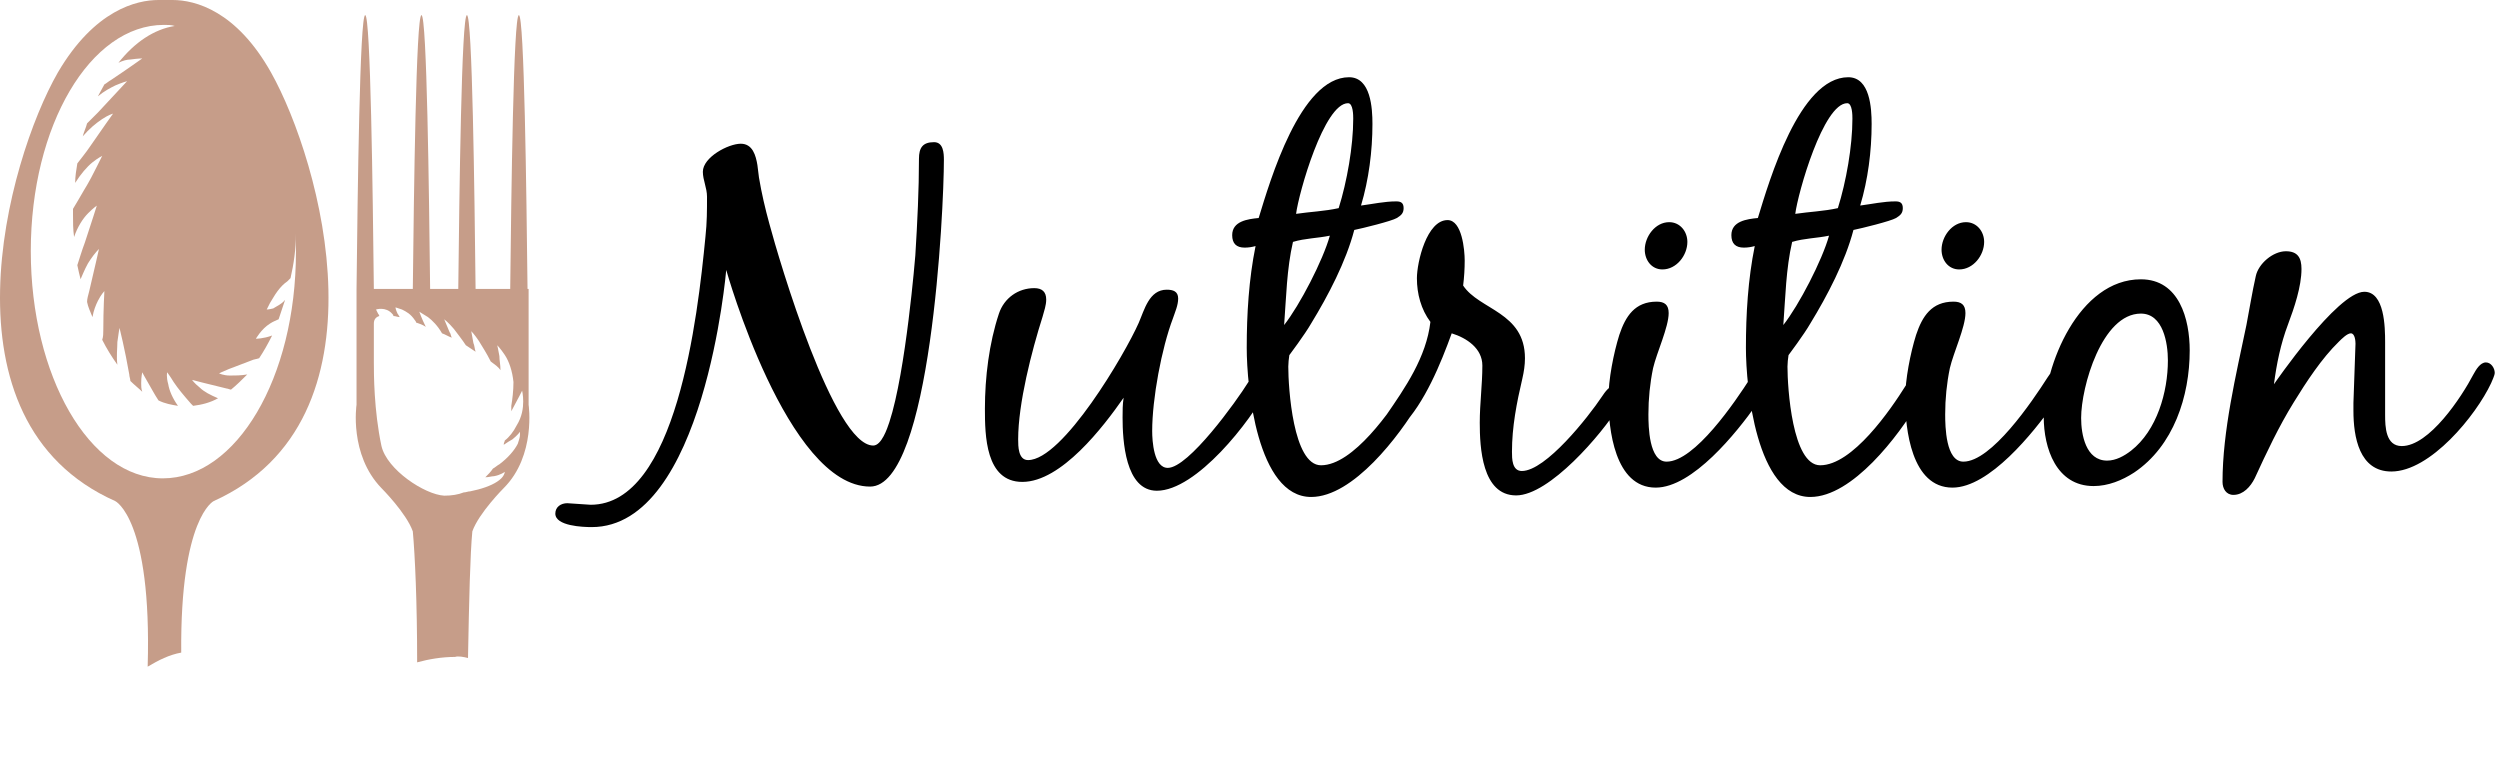
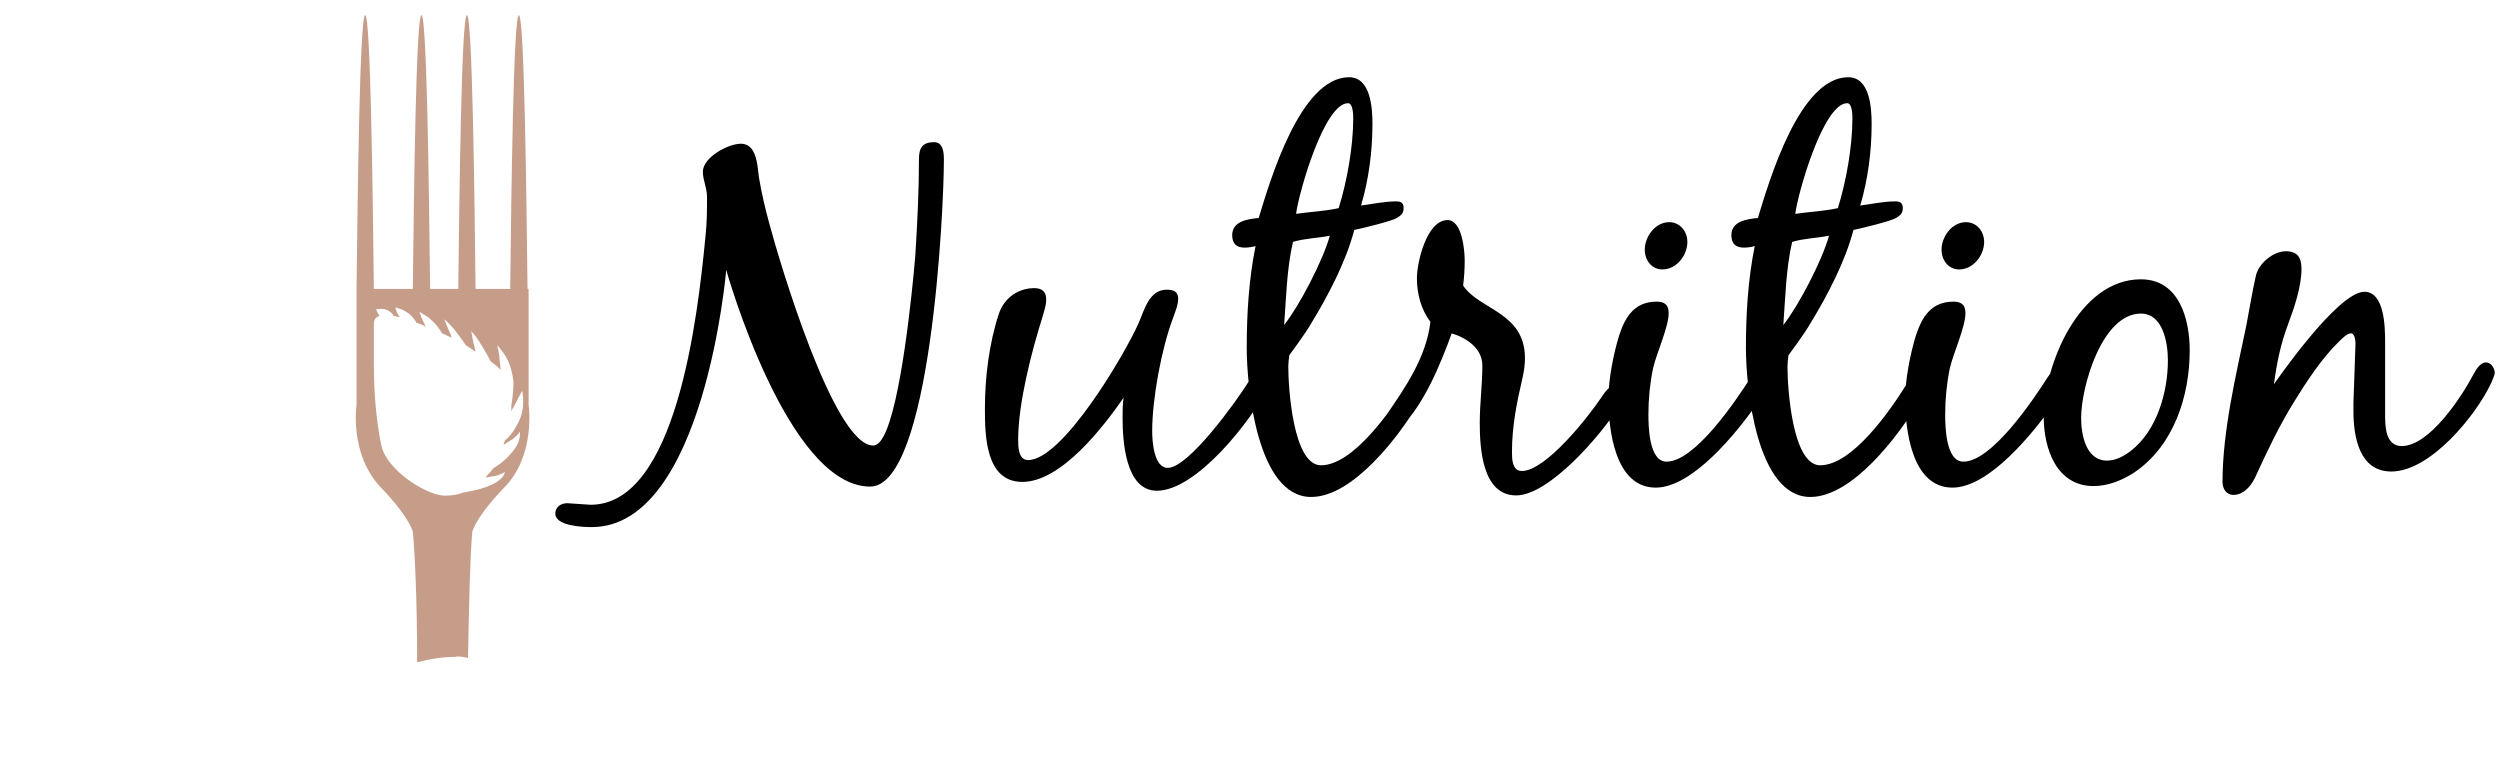
<svg xmlns="http://www.w3.org/2000/svg" width="231" height="71" viewBox="0 0 231 71" fill="none">
-   <path d="M19.745 46.3C36.345 38.8 29.645 14.9 25.045 6.7C21.845 1 18.045 0 15.945 0H14.645C12.645 0 8.745 0.9 5.345 6.7C0.645 14.9 -5.955 38.9 10.645 46.3C10.645 46.3 14.045 47.9 13.645 61.6C14.645 61 15.645 60.5 16.745 60.3C16.645 47.8 19.745 46.3 19.745 46.3ZM2.845 23.2C2.845 11.6 8.345 2.3 15.145 2.3C15.445 2.3 15.845 2.3 16.145 2.4C14.245 2.7 12.445 3.9 10.945 5.8C11.345 5.6 11.745 5.5 12.045 5.5C12.745 5.4 13.145 5.4 13.145 5.4C13.145 5.4 11.745 6.4 10.245 7.4C10.045 7.5 9.845 7.7 9.645 7.8C9.445 8.2 9.245 8.5 9.045 8.9C9.645 8.4 10.245 8.1 10.645 7.9C11.345 7.6 11.745 7.5 11.745 7.5C11.745 7.5 10.445 8.9 9.045 10.4C8.645 10.8 8.345 11.1 8.045 11.4C7.945 11.8 7.745 12.2 7.645 12.6C8.245 11.9 8.845 11.4 9.445 11C10.045 10.6 10.445 10.5 10.445 10.5C10.445 10.5 9.445 11.9 8.345 13.5C7.945 14.1 7.445 14.7 7.145 15.1C7.045 15.7 6.945 16.3 6.945 16.9C7.445 16.1 8.045 15.4 8.545 15C9.045 14.6 9.445 14.4 9.445 14.4C9.445 14.4 9.245 14.8 8.945 15.4C8.645 16 8.245 16.8 7.745 17.6C7.345 18.3 7.045 18.8 6.745 19.3C6.745 19.5 6.745 19.6 6.745 19.8C6.745 20.5 6.745 21.2 6.845 21.9C7.145 21 7.645 20.2 8.145 19.7C8.645 19.2 8.945 19 8.945 19C8.945 19 8.445 20.6 7.845 22.4C7.545 23.2 7.345 23.9 7.145 24.5C7.245 25 7.345 25.4 7.445 25.8C7.745 25.1 8.045 24.4 8.345 24C8.745 23.4 9.145 23 9.145 23C9.145 23 8.745 24.8 8.245 26.9C8.145 27.3 8.045 27.6 8.045 27.9C8.145 28.4 8.345 28.8 8.545 29.3C8.645 28.7 8.845 28.2 9.045 27.8C9.345 27.2 9.645 26.9 9.645 26.9C9.645 26.9 9.545 28.6 9.545 30.5C9.545 30.8 9.545 31.1 9.445 31.4C9.845 32.2 10.345 33 10.845 33.7C10.745 32.9 10.845 32.2 10.845 31.6C10.945 30.8 11.045 30.3 11.045 30.3C11.045 30.3 11.545 32.3 11.945 34.6C11.945 34.8 12.045 35 12.045 35.2C12.445 35.6 12.845 35.9 13.145 36.2C13.045 35.9 13.045 35.7 13.045 35.4C13.045 34.8 13.145 34.4 13.145 34.4C13.145 34.4 13.345 34.8 13.645 35.3C13.945 35.8 14.245 36.4 14.645 37C15.245 37.3 15.845 37.4 16.445 37.5C15.945 36.8 15.645 36.1 15.545 35.5C15.345 34.8 15.445 34.4 15.445 34.4C15.445 34.4 15.745 34.8 16.045 35.3C16.445 35.9 16.945 36.5 17.645 37.3C17.745 37.4 17.745 37.4 17.845 37.5C18.645 37.4 19.445 37.2 20.145 36.8C19.445 36.5 18.845 36.2 18.445 35.8C17.945 35.4 17.745 35.1 17.745 35.1C17.745 35.1 19.245 35.5 20.945 35.9C21.045 35.9 21.245 36 21.345 36C21.845 35.6 22.345 35.1 22.845 34.6C22.245 34.7 21.745 34.7 21.245 34.7C20.645 34.7 20.245 34.5 20.245 34.5C20.245 34.5 20.645 34.3 21.145 34.1C21.645 33.9 22.445 33.6 23.245 33.3C23.445 33.2 23.645 33.2 23.945 33.1C24.345 32.5 24.745 31.8 25.145 31C24.345 31.3 23.645 31.3 23.645 31.3C23.645 31.3 24.145 30.4 24.945 29.9C25.245 29.7 25.545 29.6 25.745 29.5C25.945 28.9 26.145 28.3 26.345 27.7C26.045 28.1 25.545 28.3 25.245 28.5C24.845 28.6 24.645 28.6 24.645 28.6C24.645 28.6 24.745 28.4 24.945 28C25.145 27.7 25.345 27.3 25.645 26.9C25.945 26.5 26.245 26.2 26.545 26C26.645 25.9 26.745 25.8 26.845 25.7C27.145 24.4 27.345 23 27.345 21.6C27.345 22.2 27.345 22.7 27.345 23.3C27.345 34.9 21.845 44.2 15.045 44.2C8.245 44.2 2.845 34.7 2.845 23.2Z" fill="#C69D89" />
  <path d="M43.244 60.8C43.344 55.4 43.444 51.2 43.644 49.1C44.244 47.4 46.544 45.1 46.544 45.1C49.544 42.1 48.844 37.4 48.844 37.4V26.7H48.744C48.644 17.8 48.444 1.4 47.944 1.4C47.444 1.4 47.244 17.8 47.144 26.7H43.944C43.844 17.8 43.644 1.4 43.144 1.4C42.644 1.4 42.444 17.8 42.344 26.7H39.744C39.644 17.8 39.444 1.4 38.944 1.4C38.444 1.4 38.244 17.8 38.144 26.7H34.544C34.444 17.8 34.244 1.4 33.744 1.4C33.244 1.4 33.044 17.8 32.944 26.7V31.4C32.944 32 32.944 32.3 32.944 32.3V37.4C32.944 37.4 32.244 42 35.244 45.1C35.244 45.1 37.544 47.4 38.144 49.1C38.344 51.3 38.544 55.6 38.544 61.2C39.644 60.9 40.844 60.7 42.044 60.7C42.344 60.6 42.844 60.7 43.244 60.8ZM35.244 41.2C34.544 37.9 34.544 34.5 34.544 33.5V29.9C34.544 29.5 34.744 29.3 35.044 29.2C35.044 29.1 34.944 29 34.944 29C34.844 28.8 34.744 28.6 34.744 28.6C34.744 28.6 35.644 28.3 36.244 29C36.344 29.1 36.344 29.1 36.344 29.2C36.544 29.2 36.744 29.3 36.944 29.3C36.844 29.2 36.844 29.1 36.744 29C36.544 28.6 36.544 28.4 36.544 28.4C36.544 28.4 36.844 28.5 37.144 28.6C37.544 28.8 37.944 29 38.344 29.6C38.444 29.7 38.444 29.8 38.444 29.8C38.744 29.9 39.044 30 39.344 30.2C38.944 29.4 38.744 28.8 38.744 28.8C38.744 28.8 39.044 29 39.544 29.3C39.944 29.6 40.444 30.1 40.844 30.8C41.144 30.9 41.444 31.1 41.744 31.2C41.644 31 41.644 30.8 41.544 30.7C41.244 30 41.044 29.5 41.044 29.5C41.044 29.5 41.444 29.8 41.944 30.4C42.244 30.8 42.644 31.3 43.044 31.9C43.344 32.1 43.644 32.3 43.944 32.5C43.844 32.2 43.844 31.9 43.744 31.7C43.644 31.1 43.544 30.6 43.544 30.6C43.544 30.6 43.844 30.9 44.244 31.5C44.544 32 44.944 32.6 45.344 33.4C45.744 33.7 46.044 33.9 46.244 34.2C46.244 33.7 46.144 33.3 46.144 32.9C46.044 32.3 45.944 31.9 45.944 31.9C45.944 31.9 46.244 32.2 46.644 32.8C47.044 33.4 47.344 34.3 47.444 35.3C47.444 36.1 47.344 36.9 47.244 37.5C47.244 37.7 47.244 37.9 47.244 38C47.844 36.9 48.244 36.1 48.244 36.1C48.244 36.1 48.344 36.5 48.344 37.1C48.344 37.7 48.244 38.5 47.744 39.3C47.444 39.9 47.044 40.4 46.644 40.7C46.644 40.8 46.544 40.9 46.544 41.1C46.844 40.9 47.144 40.7 47.344 40.6C47.844 40.2 48.044 39.9 48.044 39.9C48.044 39.9 48.044 40 48.044 40.2C48.044 40.4 47.944 40.7 47.844 41C47.544 41.6 46.944 42.3 46.144 42.9C45.944 43 45.744 43.2 45.544 43.3C45.344 43.6 45.144 43.8 44.844 44.1C45.144 44.1 45.444 44 45.644 44C46.244 43.9 46.644 43.6 46.644 43.6C46.644 43.6 46.644 43.7 46.544 43.9C46.444 44.1 46.244 44.3 45.944 44.5C45.344 44.9 44.444 45.2 43.444 45.4C43.244 45.4 43.044 45.5 42.844 45.5C42.344 45.7 41.744 45.8 41.044 45.8C39.244 45.7 35.744 43.4 35.244 41.2Z" fill="#C69D89" />
  <path d="M54.672 48.704C53.856 48.704 51.312 48.608 51.312 47.456C51.312 46.832 51.84 46.496 52.416 46.496L54.576 46.64C62.496 46.64 64.464 29.312 65.184 21.872C65.328 20.528 65.328 19.472 65.328 18.176C65.328 17.36 64.944 16.64 64.944 15.872C64.944 14.528 67.296 13.28 68.448 13.28C69.552 13.28 69.84 14.384 69.984 15.248L70.128 16.4C70.368 17.84 70.704 19.28 71.088 20.672C72 24.08 77.04 41.168 80.688 41.168C81.456 41.168 81.984 39.584 82.176 39.008C83.712 34.352 84.576 23.6 84.576 23.6C84.768 20.48 84.912 17.552 84.912 14.672C84.912 13.664 85.248 13.136 86.304 13.136C87.168 13.136 87.216 14.144 87.216 14.768C87.216 19.376 86.016 44.96 80.4 44.96C72.72 44.96 67.104 24.944 67.104 24.944C67.104 24.944 65.088 48.704 54.672 48.704ZM91.006 37.76C91.006 34.88 91.39 31.712 92.302 28.976C92.782 27.536 94.078 26.624 95.566 26.624C96.286 26.624 96.67 26.96 96.67 27.68C96.67 28.208 96.478 28.736 96.334 29.264C95.326 32.432 94.078 37.28 94.078 40.592C94.078 41.216 94.078 42.512 94.99 42.512C98.206 42.512 103.966 32.672 105.214 29.84C105.742 28.64 106.174 26.768 107.806 26.768C108.382 26.768 108.862 26.912 108.862 27.584C108.862 28.208 108.574 28.832 108.382 29.408C107.326 32.192 106.462 36.848 106.462 39.824C106.462 40.736 106.606 43.232 107.902 43.232C109.822 43.232 114.238 37.088 115.342 35.312C115.63 34.832 116.254 33.968 116.782 33.968C117.358 33.968 117.454 34.4 117.454 34.88C117.454 35.216 117.262 35.6 117.118 35.888C115.582 38.912 110.542 45.344 106.894 45.344C103.966 45.344 103.726 40.688 103.726 38.576C103.726 37.952 103.726 37.376 103.822 36.752C101.95 39.44 98.062 44.528 94.462 44.528C91.054 44.528 91.006 40.208 91.006 37.76ZM125.134 21.248C124.366 24.176 122.734 27.296 121.15 29.888C120.574 30.896 119.134 32.816 119.134 32.816C119.086 33.056 119.038 33.632 119.038 33.872C119.038 35.792 119.47 42.992 122.062 42.992C125.038 42.992 128.542 37.904 129.982 35.6C130.222 35.168 130.702 34.496 131.23 34.496C131.614 34.496 131.902 34.832 131.902 35.216C131.902 35.936 131.518 36.56 131.134 37.184C129.31 40.256 125.038 45.92 121.15 45.92C116.158 45.92 115.198 35.744 115.198 32.144C115.198 29.024 115.39 25.808 116.014 22.736C115.678 22.832 115.342 22.88 115.006 22.88C114.238 22.88 113.854 22.496 113.854 21.728C113.854 20.432 115.294 20.24 116.302 20.144C117.358 16.688 120.142 7.136 124.654 7.136C126.67 7.136 126.814 10.016 126.814 11.456C126.814 13.952 126.478 16.592 125.758 18.992C126.862 18.848 127.918 18.608 129.022 18.608C129.454 18.608 129.694 18.752 129.694 19.232C129.694 19.712 129.454 19.904 129.07 20.144C128.59 20.432 125.854 21.104 125.134 21.248ZM124.558 9.536C122.35 9.536 119.998 17.84 119.758 19.76C121.054 19.568 122.398 19.52 123.694 19.232C124.462 16.784 125.038 13.52 125.038 10.976C125.038 10.688 125.038 9.536 124.558 9.536ZM119.47 22.352C118.894 24.848 118.846 27.488 118.654 30.032C120.094 28.208 122.254 24.032 122.878 21.776C121.726 22.016 120.574 22.016 119.47 22.352ZM136.97 33.776C136.97 32.192 135.53 31.232 134.138 30.8C133.13 33.584 131.642 37.232 129.53 39.392C129.194 39.728 128.762 40.112 128.234 40.112C127.85 40.112 127.61 39.872 127.61 39.488C127.61 39.104 127.802 38.768 128.042 38.432C129.866 35.792 131.786 33.008 132.17 29.744C131.306 28.592 130.922 27.152 130.922 25.712C130.922 24.224 131.834 20.336 133.754 20.336C135.098 20.336 135.338 23.12 135.338 24.08C135.338 24.848 135.29 25.616 135.194 26.384C136.682 28.64 140.906 28.832 140.906 33.104C140.906 33.728 140.81 34.352 140.666 34.976C140.138 37.232 139.706 39.44 139.706 41.744C139.706 42.368 139.706 43.52 140.618 43.52C142.826 43.52 146.762 38.528 148.01 36.656C148.298 36.224 148.73 35.6 149.258 35.6C149.834 35.6 149.93 36.128 149.93 36.608C149.93 36.992 149.738 37.328 149.546 37.616C148.01 40.112 143.162 45.776 140.09 45.776C136.922 45.776 136.73 41.312 136.73 39.056C136.73 37.28 136.97 35.552 136.97 33.776ZM152.313 38.288C152.313 39.392 152.361 42.656 153.993 42.656C156.585 42.656 160.329 37.136 161.769 34.88C162.057 34.448 162.441 33.872 162.969 33.872C163.593 33.872 163.593 34.448 163.593 34.928C163.593 35.552 162.681 36.848 162.297 37.376C160.473 39.968 156.393 45.056 152.985 45.056C149.193 45.056 148.617 39.632 148.617 36.848C148.617 35.072 149.097 32.624 149.625 30.944C150.201 29.216 151.065 27.872 153.081 27.872C153.801 27.872 154.185 28.16 154.185 28.928C154.185 30.224 153.081 32.576 152.745 34.016C152.457 35.408 152.313 36.848 152.313 38.288ZM154.233 20.528C155.241 20.528 155.913 21.392 155.913 22.352C155.913 23.6 154.905 24.896 153.609 24.896C152.601 24.896 151.977 24.032 151.977 23.072C151.977 21.872 152.937 20.528 154.233 20.528ZM171.259 21.248C170.491 24.176 168.859 27.296 167.275 29.888C166.699 30.896 165.259 32.816 165.259 32.816C165.211 33.056 165.163 33.632 165.163 33.872C165.163 35.792 165.595 42.992 168.187 42.992C171.163 42.992 174.667 37.904 176.107 35.6C176.347 35.168 176.827 34.496 177.355 34.496C177.739 34.496 178.027 34.832 178.027 35.216C178.027 35.936 177.643 36.56 177.259 37.184C175.435 40.256 171.163 45.92 167.275 45.92C162.283 45.92 161.323 35.744 161.323 32.144C161.323 29.024 161.515 25.808 162.139 22.736C161.803 22.832 161.467 22.88 161.131 22.88C160.363 22.88 159.979 22.496 159.979 21.728C159.979 20.432 161.419 20.24 162.427 20.144C163.483 16.688 166.267 7.136 170.779 7.136C172.795 7.136 172.939 10.016 172.939 11.456C172.939 13.952 172.603 16.592 171.883 18.992C172.987 18.848 174.043 18.608 175.147 18.608C175.579 18.608 175.819 18.752 175.819 19.232C175.819 19.712 175.579 19.904 175.195 20.144C174.715 20.432 171.979 21.104 171.259 21.248ZM170.683 9.536C168.475 9.536 166.123 17.84 165.883 19.76C167.179 19.568 168.523 19.52 169.819 19.232C170.587 16.784 171.163 13.52 171.163 10.976C171.163 10.688 171.163 9.536 170.683 9.536ZM165.595 22.352C165.019 24.848 164.971 27.488 164.779 30.032C166.219 28.208 168.379 24.032 169.003 21.776C167.851 22.016 166.699 22.016 165.595 22.352ZM179.735 38.288C179.735 39.392 179.783 42.656 181.415 42.656C184.007 42.656 187.751 37.136 189.191 34.88C189.479 34.448 189.863 33.872 190.391 33.872C191.015 33.872 191.015 34.448 191.015 34.928C191.015 35.552 190.103 36.848 189.719 37.376C187.895 39.968 183.815 45.056 180.407 45.056C176.615 45.056 176.039 39.632 176.039 36.848C176.039 35.072 176.519 32.624 177.047 30.944C177.623 29.216 178.487 27.872 180.503 27.872C181.223 27.872 181.607 28.16 181.607 28.928C181.607 30.224 180.503 32.576 180.167 34.016C179.879 35.408 179.735 36.848 179.735 38.288ZM181.655 20.528C182.663 20.528 183.335 21.392 183.335 22.352C183.335 23.6 182.327 24.896 181.031 24.896C180.023 24.896 179.399 24.032 179.399 23.072C179.399 21.872 180.359 20.528 181.655 20.528ZM188.841 38.528C188.841 33.728 192.105 25.808 197.817 25.808C201.369 25.808 202.329 29.504 202.329 32.384C202.329 36.608 200.841 41.216 197.193 43.664C196.089 44.384 194.793 44.912 193.449 44.912C189.993 44.912 188.841 41.408 188.841 38.528ZM197.817 28.976C194.217 28.976 192.297 35.744 192.297 38.624C192.297 40.16 192.729 42.56 194.697 42.56C195.513 42.56 196.281 42.128 196.905 41.648C199.305 39.776 200.313 36.224 200.313 33.296C200.313 31.712 199.881 28.976 197.817 28.976ZM206.369 45.728C205.697 45.728 205.361 45.152 205.361 44.528C205.361 39.824 206.609 34.64 207.569 30.032C207.857 28.544 208.097 27.008 208.433 25.52C208.673 24.368 210.017 23.216 211.217 23.216C212.321 23.216 212.657 23.84 212.657 24.848C212.657 26.48 211.985 28.448 211.409 29.984C210.737 31.76 210.353 33.632 210.113 35.504C210.113 35.504 215.969 26.96 218.465 26.96C220.337 26.96 220.385 30.224 220.385 31.616V38.336C220.385 39.44 220.433 41.216 221.921 41.216C224.465 41.216 227.441 36.704 228.545 34.592C228.785 34.16 229.169 33.488 229.697 33.488C230.177 33.488 230.513 34.016 230.513 34.448C230.513 34.688 230.273 35.168 230.177 35.408C228.785 38.384 224.561 43.568 220.961 43.568C217.984 43.568 217.457 40.352 217.457 37.952C217.457 37.712 217.457 37.472 217.457 37.232L217.648 31.76C217.648 31.52 217.601 30.8 217.217 30.8C216.881 30.8 216.353 31.328 216.113 31.568C214.529 33.104 213.089 35.312 211.937 37.184C210.545 39.44 209.441 41.792 208.337 44.192C207.953 44.96 207.281 45.728 206.369 45.728Z" fill="black" />
</svg>